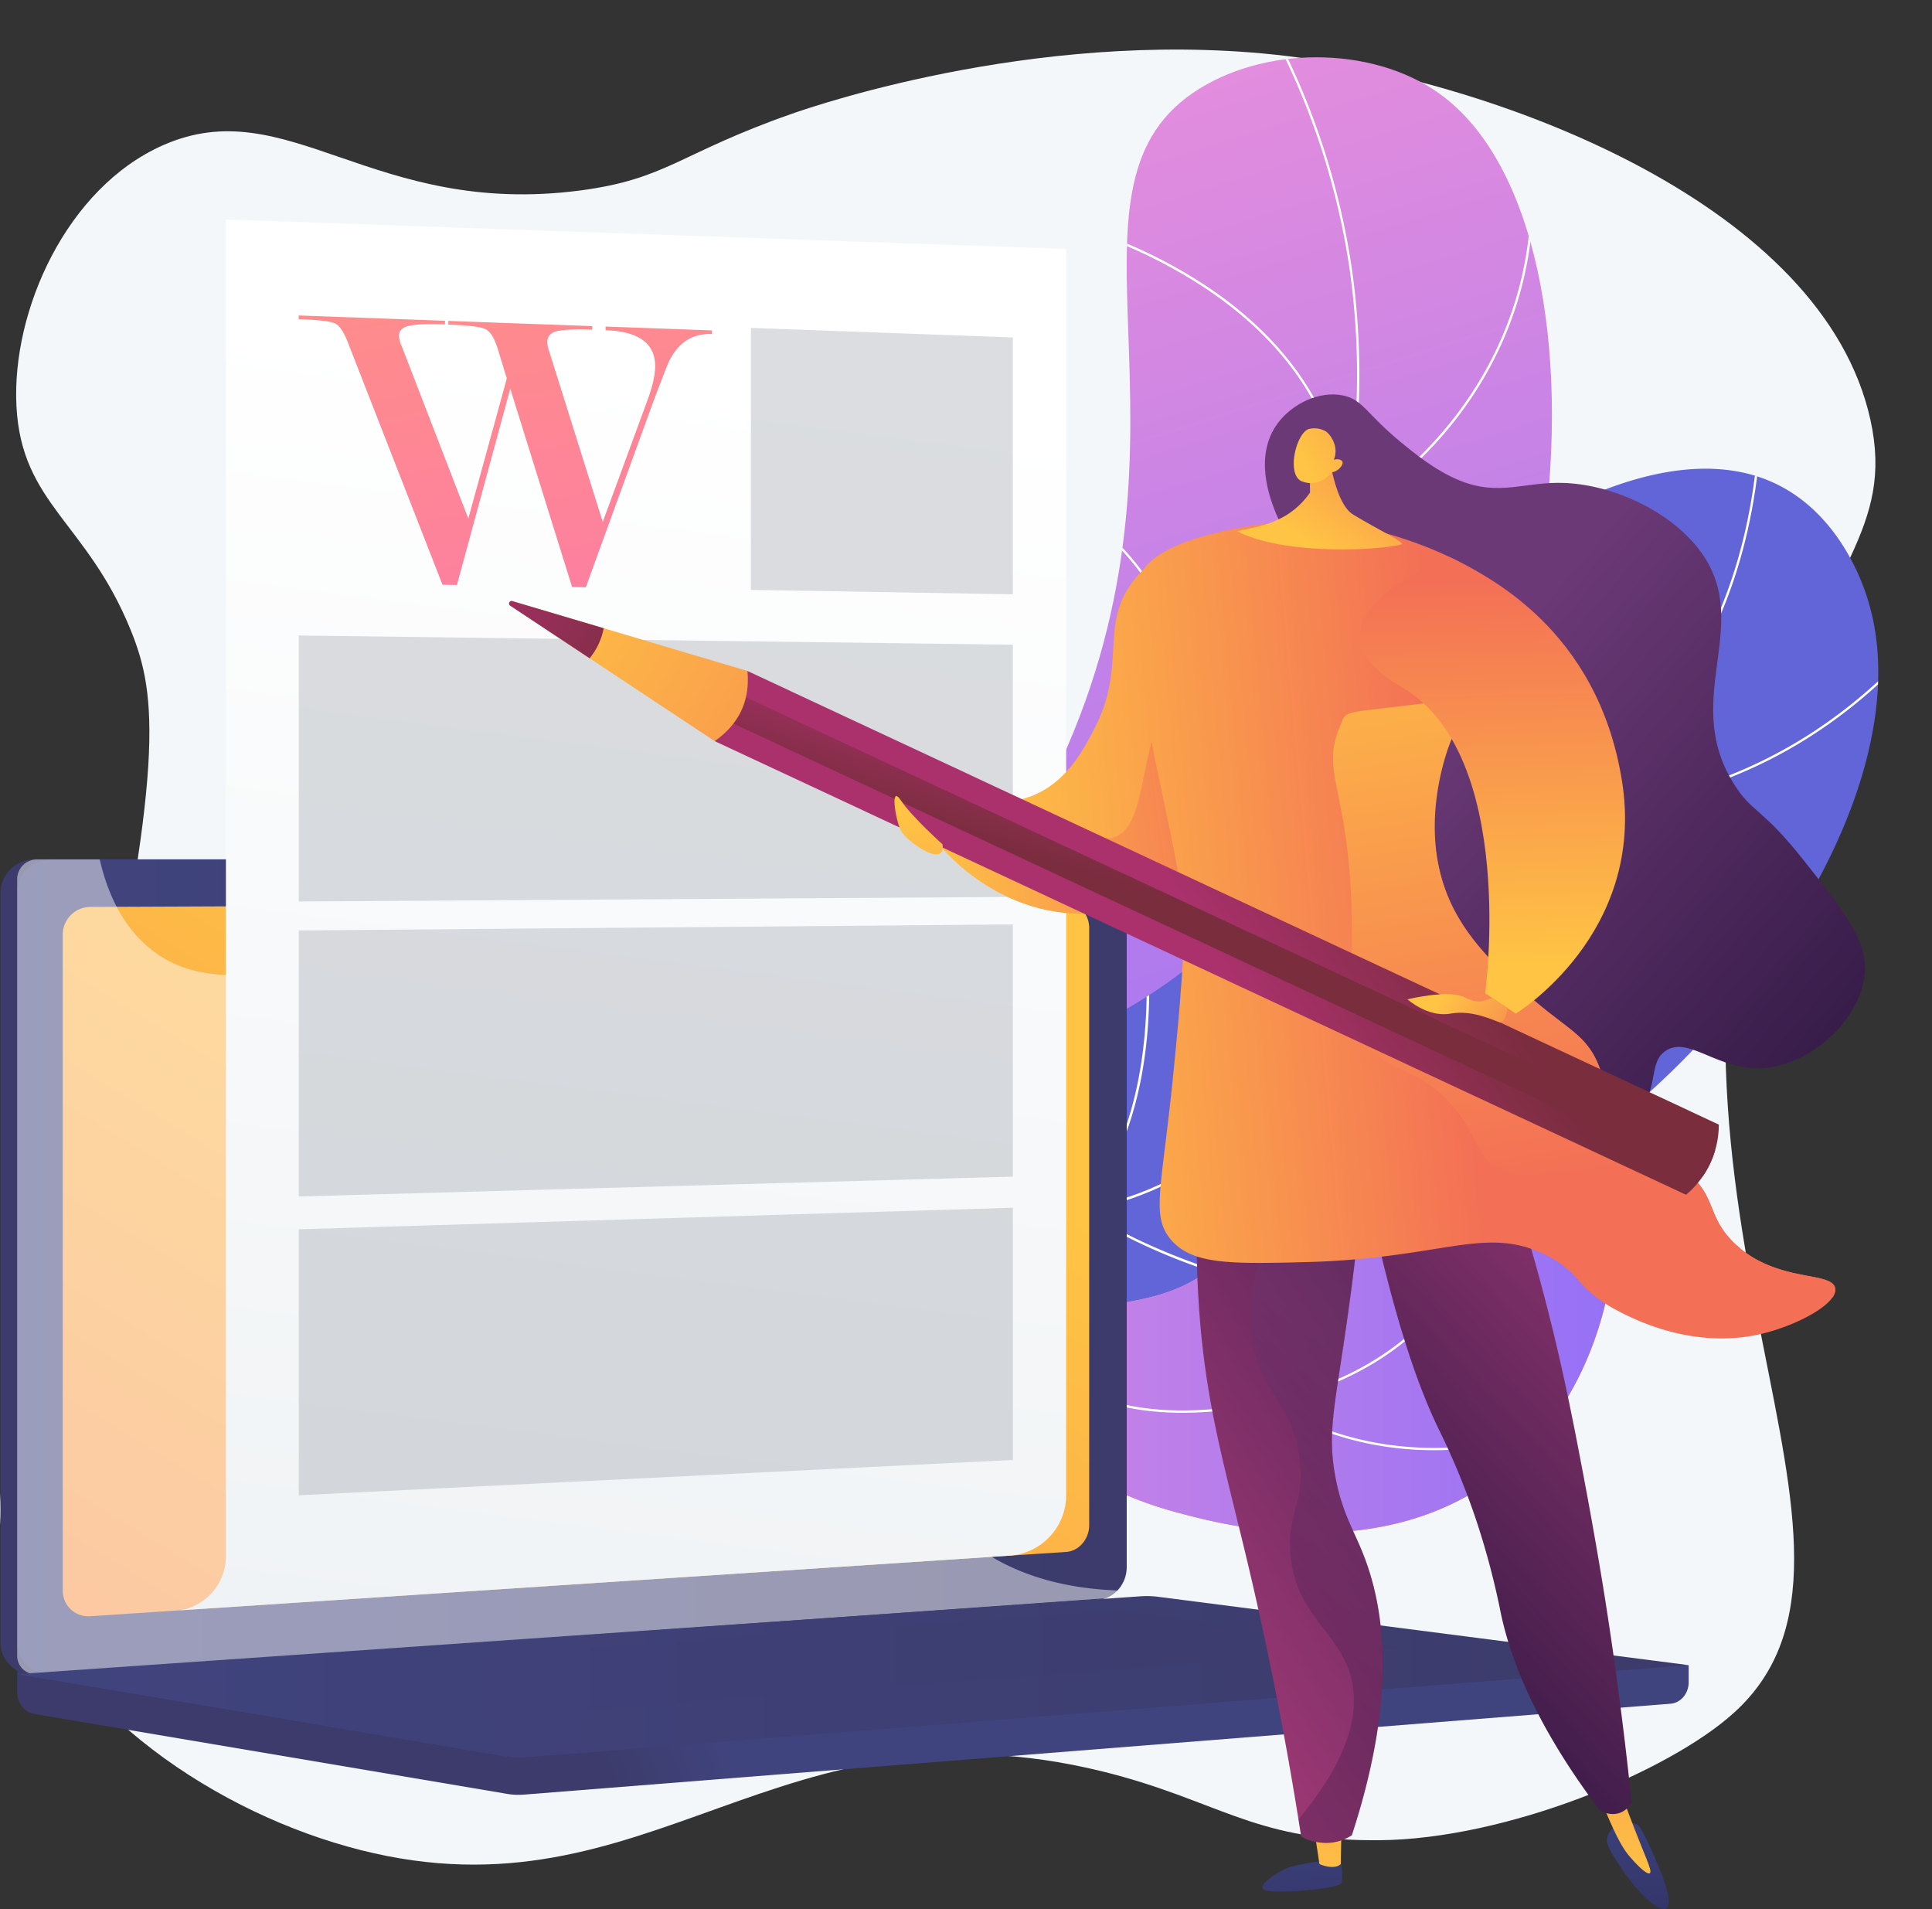
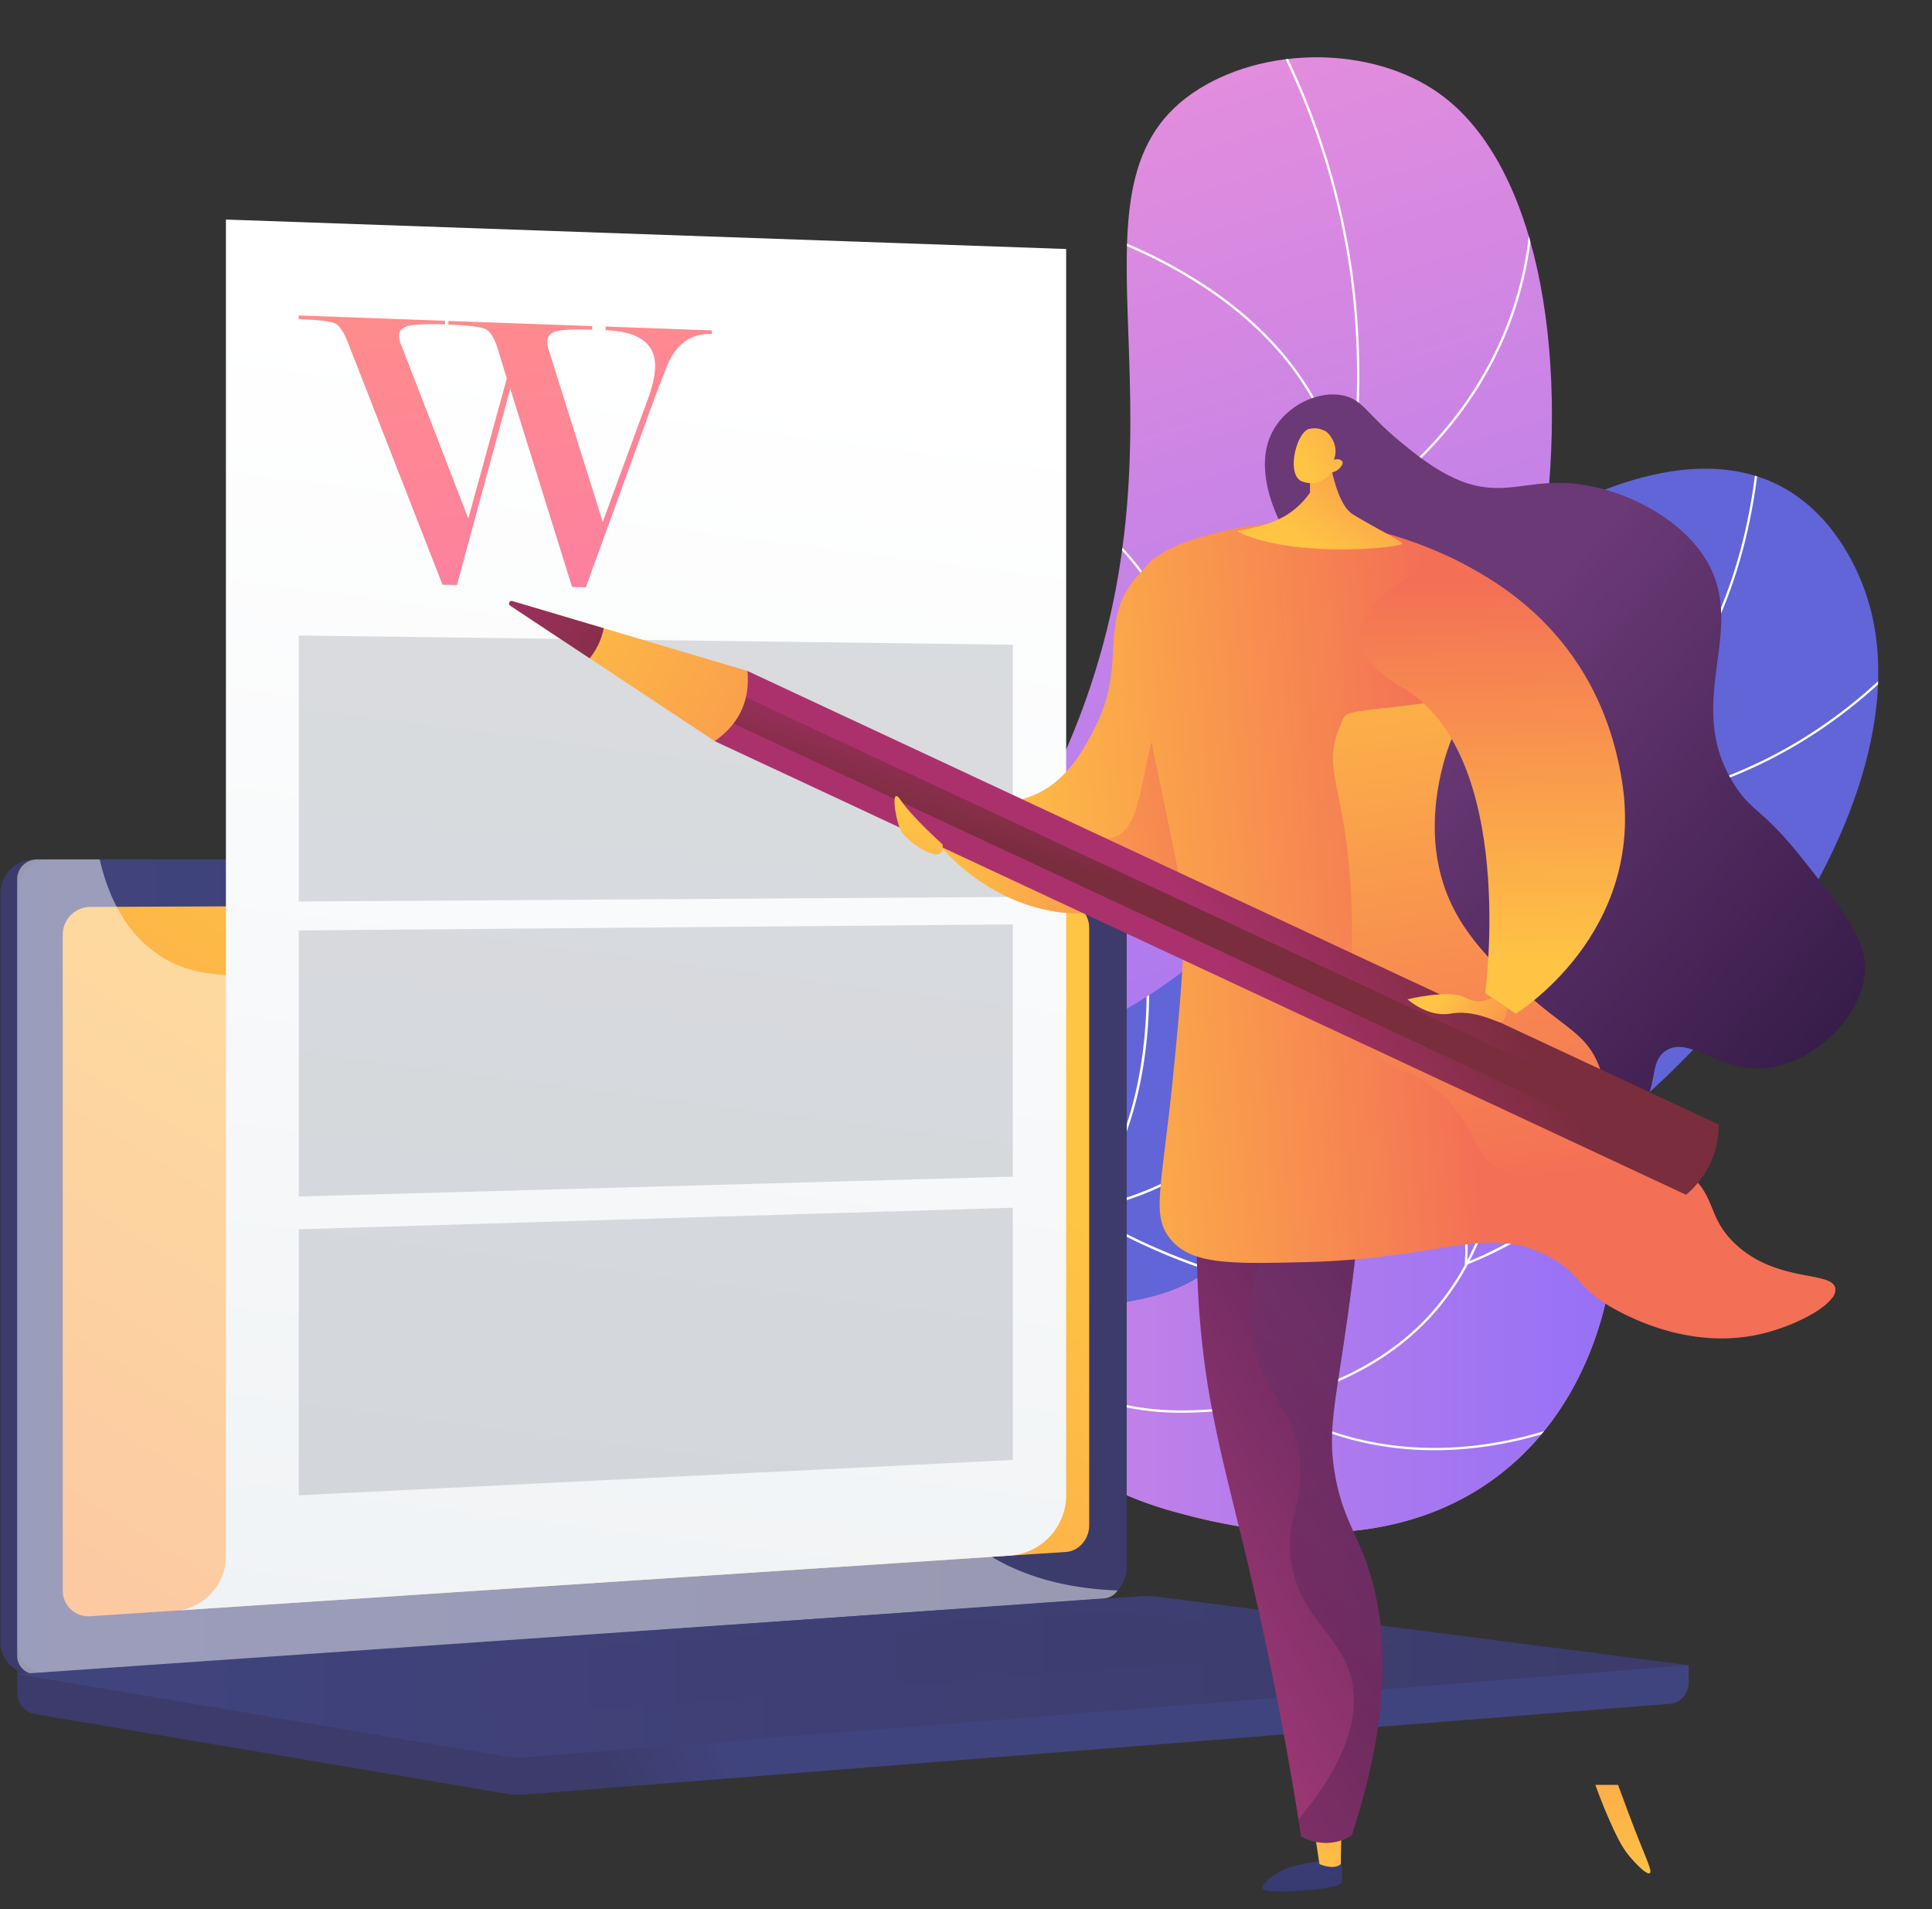
<svg xmlns="http://www.w3.org/2000/svg" xmlns:xlink="http://www.w3.org/1999/xlink" viewBox="0 0 844.08 833.98">
  <rect x="0" y="0" width="844.08" height="833.98" fill="#333333" stroke="none" />
  <defs>
    <style>.cls-1{fill:url(#linear-gradient);}.cls-2{fill:url(#linear-gradient-2);}.cls-3{fill:url(#linear-gradient-3);}.cls-16,.cls-4{fill:#fff;}.cls-5{isolation:isolate;}.cls-6{fill:#f4f7fa;}.cls-7{clip-path:url(#clip-path-2);}.cls-16,.cls-8{mix-blend-mode:soft-light;}.cls-9{clip-path:url(#clip-path-3);}.cls-10{fill:url(#linear-gradient-6);}.cls-11{clip-path:url(#clip-path-4);}.cls-12{fill:url(#linear-gradient-8);}.cls-13{fill:url(#linear-gradient-9);}.cls-14{fill:url(#linear-gradient-10);}.cls-15{fill:url(#linear-gradient-11);}.cls-16{opacity:0.48;}.cls-17{fill:url(#linear-gradient-12);}.cls-18,.cls-30{opacity:0.3;}.cls-18,.cls-30,.cls-33{mix-blend-mode:multiply;}.cls-18{fill:url(#linear-gradient-13);}.cls-19{fill:url(#linear-gradient-14);}.cls-20{fill:url(#linear-gradient-15);}.cls-21{fill:#a2a7ae;opacity:0.39;}.cls-22{fill:url(#linear-gradient-16);}.cls-23{fill:url(#linear-gradient-17);}.cls-24{fill:url(#linear-gradient-18);}.cls-25{fill:url(#linear-gradient-19);}.cls-26{fill:url(#linear-gradient-20);}.cls-27{fill:url(#linear-gradient-21);}.cls-28{fill:url(#linear-gradient-22);}.cls-29{fill:url(#linear-gradient-23);}.cls-30{fill:url(#linear-gradient-24);}.cls-31{fill:url(#linear-gradient-25);}.cls-32{fill:url(#linear-gradient-26);}.cls-34{fill:url(#linear-gradient-27);}.cls-35{fill:url(#linear-gradient-28);}.cls-36{fill:url(#linear-gradient-29);}.cls-37{fill:url(#linear-gradient-30);}.cls-38{fill:url(#linear-gradient-31);}.cls-39{fill:url(#linear-gradient-32);}.cls-40{fill:url(#linear-gradient-33);}.cls-41{fill:url(#linear-gradient-34);}.cls-42{fill:url(#linear-gradient-35);}.cls-43{fill:url(#linear-gradient-36);}</style>
    <linearGradient id="linear-gradient" x1="408.19" y1="46" x2="575.84" y2="579.44" gradientUnits="userSpaceOnUse">
      <stop offset="0" stop-color="#e38ddd" />
      <stop offset="1" stop-color="#9571f6" />
    </linearGradient>
    <linearGradient id="linear-gradient-2" x1="781.89" y1="1380.05" x2="751.04" y2="1243.92" gradientUnits="userSpaceOnUse">
      <stop offset="0" stop-color="#aa80f9" />
      <stop offset="1" stop-color="#6165d7" />
    </linearGradient>
    <linearGradient id="linear-gradient-3" x1="319.81" y1="526.52" x2="706.03" y2="526.52" xlink:href="#linear-gradient" />
    <clipPath id="clip-path">
      <path class="cls-4" d="M305.26,622.46l-.6-.81c43-31.46,85-46.28,124.76-44,17.4,1,29.61,4.84,41.42,8.59,14.77,4.68,28.73,9.11,51.88,8.14,41.66-1.74,77.21-15.88,100.1-39.81,35.45-37.06,43.3-99.24,20-158.4l.93-.37c23.46,59.52,15.53,122.12-20.19,159.47-23.07,24.12-58.87,38.37-100.79,40.12-23.33,1-37.37-3.48-52.23-8.19-11.74-3.73-23.89-7.58-41.16-8.55C389.8,576.38,348.05,591.14,305.26,622.46Z" />
    </clipPath>
    <clipPath id="clip-path-2" transform="translate(0 21.65)">
      <path class="cls-1" d="M369,712.1c-15.51-47.25-31.29-119.39-12.81-199.49,21.21-92,68.21-110.37,110.41-208.67C526.82,163.6,458.64,62,521,19.06c30.41-20.91,78.23-20.93,107.71.07C712.83,79,689.77,340,556.31,441.83,496,487.88,443.29,482.42,398,542,358,594.68,361.11,664.15,369,712.1Z" />
    </clipPath>
    <clipPath id="clip-path-3" transform="translate(0 21.65)">
      <path class="cls-2" d="M320.91,638c-5.25-31.75-8.26-81.32,17.58-125.66C383.56,435,465.73,460.67,544.37,377.81,607.8,311,587.81,259,658.1,214.61c11.76-7.43,73.93-48.34,120.15-23.7,26,13.88,35.49,42.39,37.26,47.74,26.78,80.88-55.6,207.52-163,265.43-61.7,33.28-81.6,22.4-190.17,61.21A611,611,0,0,0,320.91,638Z" />
    </clipPath>
    <linearGradient id="linear-gradient-6" x1="-2254.22" y1="-221.69" x2="-2718.6" y2="159.76" gradientTransform="translate(2772.01 1433.38) rotate(18.97)" gradientUnits="userSpaceOnUse">
      <stop offset="0" stop-color="#ff9085" />
      <stop offset="1" stop-color="#fb6fbb" />
    </linearGradient>
    <clipPath id="clip-path-4" transform="translate(0 21.65)">
      <path class="cls-3" d="M319.81,611.05a342.51,342.51,0,0,1,85.41-44.83C474.35,541.72,506,556.17,535.3,527c30.29-30.25,10.67-60.05,46.93-93.83,3-2.84,42-38.18,77.23-25,24.64,9.2,34.24,37.2,38.74,50.34,17.48,51,7.31,128.66-47.07,167-51.57,36.33-116.85,19-137.58,13.38-36.36-9.91-45-24.08-81.95-33C386.65,594.85,346.24,602.92,319.81,611.05Z" />
    </clipPath>
    <linearGradient id="linear-gradient-8" x1="316.06" y1="733.52" x2="264.79" y2="755.06" gradientUnits="userSpaceOnUse">
      <stop offset="0" stop-color="#40447e" />
      <stop offset="1" stop-color="#3c3b6b" />
    </linearGradient>
    <linearGradient id="linear-gradient-9" x1="232.96" y1="519.77" x2="180.65" y2="541.74" xlink:href="#linear-gradient-8" />
    <linearGradient id="linear-gradient-10" x1="7.5" y1="531.66" x2="492.26" y2="531.66" xlink:href="#linear-gradient-8" />
    <linearGradient id="linear-gradient-11" x1="313.73" y1="414.17" x2="-57.79" y2="1021.52" gradientUnits="userSpaceOnUse">
      <stop offset="0" stop-color="#ffc444" />
      <stop offset="1" stop-color="#f36f56" />
    </linearGradient>
    <linearGradient id="linear-gradient-12" x1="7.5" y1="710.92" x2="737.77" y2="710.92" xlink:href="#linear-gradient-8" />
    <linearGradient id="linear-gradient-13" x1="79.12" y1="726.95" x2="614.18" y2="726.95" xlink:href="#linear-gradient-8" />
    <linearGradient id="linear-gradient-14" x1="309.73" y1="140.2" x2="213.73" y2="886.2" gradientUnits="userSpaceOnUse">
      <stop offset="0" stop-color="#fff" />
      <stop offset="1" stop-color="#ebeff2" />
    </linearGradient>
    <linearGradient id="linear-gradient-15" x1="210.42" y1="60.99" x2="273.17" y2="420.63" gradientTransform="matrix(1, 0, 0, 1, 0, 0)" xlink:href="#linear-gradient-6" />
    <linearGradient id="linear-gradient-16" x1="565.55" y1="738.2" x2="573.63" y2="883.77" gradientUnits="userSpaceOnUse">
      <stop offset="0" stop-color="#444b8c" />
      <stop offset="1" stop-color="#26264f" />
    </linearGradient>
    <linearGradient id="linear-gradient-17" x1="580.82" y1="809.94" x2="576.52" y2="613.4" xlink:href="#linear-gradient-11" />
    <linearGradient id="linear-gradient-18" x1="711.92" y1="730.07" x2="720.01" y2="875.63" xlink:href="#linear-gradient-16" />
    <linearGradient id="linear-gradient-19" x1="709.69" y1="807.12" x2="705.39" y2="610.58" xlink:href="#linear-gradient-11" />
    <linearGradient id="linear-gradient-20" x1="742.76" y1="511.82" x2="487.74" y2="673.83" gradientUnits="userSpaceOnUse">
      <stop offset="0" stop-color="#311944" />
      <stop offset="1" stop-color="#a03976" />
    </linearGradient>
    <linearGradient id="linear-gradient-21" x1="579.05" y1="695.79" x2="770.23" y2="517.51" xlink:href="#linear-gradient-20" />
    <linearGradient id="linear-gradient-22" x1="418.3" y1="304.74" x2="629.41" y2="285.71" xlink:href="#linear-gradient-11" />
    <linearGradient id="linear-gradient-23" x1="818.69" y1="451.25" x2="631.38" y2="289.36" gradientUnits="userSpaceOnUse">
      <stop offset="0" stop-color="#311944" />
      <stop offset="1" stop-color="#6b3976" />
    </linearGradient>
    <linearGradient id="linear-gradient-24" x1="528.83" y1="689.95" x2="610.45" y2="580.4" xlink:href="#linear-gradient-23" />
    <linearGradient id="linear-gradient-25" x1="785.68" y1="563.19" x2="939.02" y2="563.19" gradientTransform="translate(-457.68 -119.51) rotate(-7.89)" xlink:href="#linear-gradient-11" />
    <linearGradient id="linear-gradient-26" x1="427.39" y1="405.57" x2="638.49" y2="386.54" xlink:href="#linear-gradient-11" />
    <linearGradient id="linear-gradient-27" x1="652.1" y1="210.29" x2="698.36" y2="493.15" xlink:href="#linear-gradient-11" />
    <linearGradient id="linear-gradient-28" x1="573.86" y1="216.97" x2="623.8" y2="144.47" xlink:href="#linear-gradient-11" />
    <linearGradient id="linear-gradient-29" x1="569.33" y1="180.2" x2="648.27" y2="132.67" xlink:href="#linear-gradient-11" />
    <linearGradient id="linear-gradient-30" x1="1894.19" y1="2882.47" x2="1975.72" y2="2933.93" gradientTransform="matrix(0.42, -0.91, 0.91, 0.42, -2898.1, 893.19)" gradientUnits="userSpaceOnUse">
      <stop offset="0" stop-color="#ab316d" />
      <stop offset="1" stop-color="#792d3d" />
    </linearGradient>
    <linearGradient id="linear-gradient-31" x1="1957.43" y1="2887.77" x2="1901.34" y2="2895.87" xlink:href="#linear-gradient-30" />
    <linearGradient id="linear-gradient-32" x1="1921.43" y1="2551.92" x2="1893.76" y2="2828" gradientTransform="matrix(0.42, -0.91, 0.91, 0.42, -2898.1, 893.19)" xlink:href="#linear-gradient-11" />
    <linearGradient id="linear-gradient-33" x1="1912.27" y1="2527.79" x2="1909.95" y2="2627.25" xlink:href="#linear-gradient-30" />
    <linearGradient id="linear-gradient-34" x1="400.38" y1="333.08" x2="425.26" y2="485.25" xlink:href="#linear-gradient-11" />
    <linearGradient id="linear-gradient-35" x1="654.59" y1="399.8" x2="650.43" y2="230.33" xlink:href="#linear-gradient-11" />
    <linearGradient id="linear-gradient-36" x1="631" y1="412.64" x2="674.26" y2="444.3" xlink:href="#linear-gradient-11" />
  </defs>
  <g class="cls-5">
    <g id="Layer_2" data-name="Layer 2">
      <g id="Metaphor_illustration" data-name="Metaphor illustration">
-         <path class="cls-6" d="M71.19,41.81c-42,18.56-66.16,72.14-64,114,2.21,42.78,30.8,50.56,50,98C68.71,282.25,72,313,38.91,463.63S-8,627.1,4.62,662.24C27.67,726.47,96.07,771,157.5,786.54c126.71,32.13,181.92-69.45,324.34-34.29,49,12.1,65.69,29.86,117.16,30h3.8c55-.48,126.11-29.71,154.8-55.72,78.51-71.16-50.71-218.86,16.06-424.44,24.55-75.59,54-92.59,43.53-140.28C796.55,68,656.36,15.28,566.6,3.38c-107-14.19-209.27,20.68-220.89,24.76-49,17.21-54.27,28.41-92.08,33.4C162.72,73.53,125.65,17.71,71.19,41.81Z" transform="translate(0 21.65)" />
        <path class="cls-1" d="M369,712.1c-15.51-47.25-31.29-119.39-12.81-199.49,21.21-92,68.21-110.37,110.41-208.67C526.82,163.6,458.64,62,521,19.06c30.41-20.91,78.23-20.93,107.71.07C712.83,79,689.77,340,556.31,441.83,496,487.88,443.29,482.42,398,542,358,594.68,361.11,664.15,369,712.1Z" transform="translate(0 21.65)" />
        <g class="cls-7">
          <g class="cls-8">
            <path class="cls-4" d="M359.25,593.14l-1-.25a359.86,359.86,0,0,1,20.28-58.25c19.27-43,40.52-66.66,67.41-96.57,17.48-19.45,37.3-41.5,60.19-73.09,42.81-59.09,56.1-79.84,68-113.22A330,330,0,0,0,589.79,97,321.5,321.5,0,0,0,548.14-21.14l.87-.51A322.63,322.63,0,0,1,590.78,96.84a330.81,330.81,0,0,1-15.7,155.26c-11.92,33.5-25.23,54.29-68.11,113.47-22.92,31.63-42.75,53.7-60.25,73.17-26.84,29.85-48,53.43-67.24,96.31A358.87,358.87,0,0,0,359.25,593.14Z" transform="translate(0 21.65)" />
            <path class="cls-4" d="M587.08,204.9v-.83c-.86-48.72-32-80.26-58-98.13a212.83,212.83,0,0,0-56.78-27.41l.26-1a213.64,213.64,0,0,1,57.09,27.55c26,17.9,57.18,49.43,58.39,98.1,4.24-2.47,26.34-16,46.21-41,20.26-25.53,42.28-68.6,32.09-128.88l1-.17c10.26,60.66-11.92,104-32.32,129.71-22.1,27.82-47,41.49-47.22,41.62Z" transform="translate(0 21.65)" />
            <path class="cls-4" d="M579.39,361.28c-5,0-9.68-.24-14-.64-27.32-2.5-46.89-11.36-47.09-11.45l-.38-.17.11-.41c12.54-47.85,1.64-83.09-9.71-104.24-12.3-22.9-27.74-34.63-27.89-34.74l.6-.81c.16.12,15.77,12,28.17,35.07,11.41,21.25,22.37,56.61,9.91,104.56a160.89,160.89,0,0,0,46.4,11.19c25,2.28,62-.5,95.62-26.7l.61.8C633.64,355.6,603.31,361.28,579.39,361.28Z" transform="translate(0 21.65)" />
            <path class="cls-4" d="M523.11,452.62a136.13,136.13,0,0,1-35.8-4.55c-22.87-6.23-34.6-16.76-34.72-16.86l-.26-.24.14-.33c21.21-48.58-8.37-128-8.67-128.84l.94-.36c.3.8,29.88,80.28,8.8,129.26,1.86,1.58,13.33,10.77,34.1,16.41,20.92,5.69,55.82,8.82,103.29-8.52l.35.94C564.51,449.32,541.7,452.62,523.11,452.62Z" transform="translate(0 21.65)" />
          </g>
        </g>
        <path class="cls-2" d="M320.91,638c-5.25-31.75-8.26-81.32,17.58-125.66C383.56,435,465.73,460.67,544.37,377.81,607.8,311,587.81,259,658.1,214.61c11.76-7.43,73.93-48.34,120.15-23.7,26,13.88,35.49,42.39,37.26,47.74,26.78,80.88-55.6,207.52-163,265.43-61.7,33.28-81.6,22.4-190.17,61.21A611,611,0,0,0,320.91,638Z" transform="translate(0 21.65)" />
        <g class="cls-9">
          <g class="cls-8">
            <path class="cls-4" d="M311.56,676.18l-1-.2c15.79-75.86,45.73-126.82,89-151.47,21.18-12.06,38-14,55.9-16,19.22-2.18,39.09-4.43,65.33-20.29,25.5-15.42,34.64-30.27,46.22-49.07,10.4-16.89,23.35-37.92,52.4-65.92,25.47-24.55,44-36,60.38-46.17,17.74-11,31.75-19.67,48-40.93,26.5-34.72,40.34-79.23,41.16-132.31l1,0c-.81,53.29-14.73,98-41.36,132.9-16.33,21.41-30.41,30.13-48.24,41.17C664,338,645.53,349.49,620.14,374c-29,27.92-41.87,48.89-52.25,65.73-11.64,18.91-20.84,33.85-46.55,49.4-26.42,16-46.41,18.24-65.74,20.43-17.75,2-34.51,3.91-55.51,15.87C357.07,549.89,327.29,600.62,311.56,676.18Z" transform="translate(0 21.65)" />
            <path class="cls-4" d="M679.57,332.53c-2.19,0-4.39,0-6.62-.1l-.67,0,.21-.64c.35-1.06,34.42-106.41-4.4-150l.75-.67c11.32,12.71,23.49,39,17.18,92.24a343.21,343.21,0,0,1-12.37,58.09,205.41,205.41,0,0,0,126.68-39c28.17-20.3,42.77-41.28,42.92-41.49l.83.58c-.15.21-14.85,21.32-43.17,41.73A206.39,206.39,0,0,1,679.57,332.53Z" transform="translate(0 21.65)" />
            <path class="cls-4" d="M683.81,422.26c-8.89,0-17.16-.46-24.67-1.18-40.34-3.89-67.71-15.94-68-16.06l-.39-.18.11-.41c15.17-54.94,1.79-133.08,1.65-133.87l1-.17c.14.78,13.49,78.76-1.55,133.88,3.49,1.49,29.74,12.2,67.31,15.81,37.07,3.56,93.07.74,149.3-33l.51.86C764,415,719.05,422.26,683.81,422.26Z" transform="translate(0 21.65)" />
            <path class="cls-4" d="M636,550.37c-52.73,0-93.46-11.14-118.79-20.75-28.86-11-44.53-22.36-44.69-22.48l-.43-.31.34-.41c41.71-50.92,25.47-135,25.3-135.9l1-.19a232.08,232.08,0,0,1,3.19,48.88c-1.73,45.37-16.29,72.54-28.35,87.43,5.71,4,67.14,44.86,170.55,42.64l0,1C641.37,550.35,638.66,550.37,636,550.37Z" transform="translate(0 21.65)" />
          </g>
        </g>
        <path class="cls-10" d="M319.81,611.05a342.51,342.51,0,0,1,85.41-44.83C474.35,541.72,506,556.17,535.3,527c30.29-30.25,10.67-60.05,46.93-93.83,3-2.84,42-38.18,77.23-25,24.64,9.2,34.24,37.2,38.74,50.34,17.48,51,7.31,128.66-47.07,167-51.57,36.33-116.85,19-137.58,13.38-36.36-9.91-45-24.08-81.95-33C386.65,594.85,346.24,602.92,319.81,611.05Z" transform="translate(0 21.65)" />
        <path class="cls-3" d="M319.81,611.05a342.51,342.51,0,0,1,85.41-44.83C474.35,541.72,506,556.17,535.3,527c30.29-30.25,10.67-60.05,46.93-93.83,3-2.84,42-38.18,77.23-25,24.64,9.2,34.24,37.2,38.74,50.34,17.48,51,7.31,128.66-47.07,167-51.57,36.33-116.85,19-137.58,13.38-36.36-9.91-45-24.08-81.95-33C386.65,594.85,346.24,602.92,319.81,611.05Z" transform="translate(0 21.65)" />
        <g class="cls-11">
          <g class="cls-8">
            <path class="cls-4" d="M305.26,622.46l-.6-.81c43-31.46,85-46.28,124.76-44,17.4,1,29.61,4.84,41.42,8.59,14.77,4.68,28.73,9.11,51.88,8.14,41.66-1.74,77.21-15.88,100.1-39.81,35.45-37.06,43.3-99.24,20-158.4l.93-.37c23.46,59.52,15.53,122.12-20.19,159.47-23.07,24.12-58.87,38.37-100.79,40.12-23.33,1-37.37-3.48-52.23-8.19-11.74-3.73-23.89-7.58-41.16-8.55C389.8,576.38,348.05,591.14,305.26,622.46Z" transform="translate(0 21.65)" />
            <path class="cls-4" d="M639.94,531.13l0-.78c2.68-35.49-18.69-62.42-37.08-78.76a182,182,0,0,0-41.07-27.27l.41-.92a183,183,0,0,1,41.3,27.42c18.44,16.37,39.83,43.3,37.5,78.82,7.34-2.83,67.53-27.52,71.46-76.56l1,.08c-1.22,15.19-8.81,37.73-38,58.84a157.52,157.52,0,0,1-34.8,18.87Z" transform="translate(0 21.65)" />
            <path class="cls-4" d="M626.73,611.88a142.66,142.66,0,0,1-27-2.51c-28.5-5.46-45.16-18-45.32-18.1l-.4-.3.29-.4c20.79-28.65,17.34-60.05,10.79-81.35a146.18,146.18,0,0,0-19.45-39.83l.81-.6a147.22,147.22,0,0,1,19.59,40.11c6.59,21.42,10.08,53-10.63,81.85,2.67,1.91,18.7,12.7,44.57,17.64,26.1,5,67.85,4.89,118.55-24l.5.88C683,605.83,651.43,611.88,626.73,611.88Z" transform="translate(0 21.65)" />
          </g>
        </g>
        <path class="cls-12" d="M737.77,705.82l-730.27-6v17.68c0,4.8,3.19,8.88,7.5,9.61L221.5,762a29.66,29.66,0,0,0,7.41.33l500.92-39.7c4.47-.35,7.94-4.45,7.94-9.38Z" transform="translate(0 21.65)" />
        <path class="cls-13" d="M472.76,677.16,15.05,709.51A13.63,13.63,0,0,1,.2,695.77V368.56a14.82,14.82,0,0,1,14.85-14.78H472.76c6.74,0,12.2,6,12.2,13.36V662.93C485,670.31,479.5,676.68,472.76,677.16Z" transform="translate(0 21.65)" />
        <path class="cls-14" d="M480.05,677.16,22.35,709.51A13.63,13.63,0,0,1,7.5,695.77V368.56a14.82,14.82,0,0,1,14.85-14.78h457.7c6.75,0,12.21,6,12.21,13.36V662.93C492.26,670.31,486.8,676.68,480.05,677.16Z" transform="translate(0 21.65)" />
        <path class="cls-15" d="M465.8,656.31,39.49,684.4a11.17,11.17,0,0,1-12.08-11.27V386.66a12.14,12.14,0,0,1,12.08-12.12l426.31-1.77c5.56,0,10.06,4.89,10.06,11V644.65C475.86,650.72,471.36,655.94,465.8,656.31Z" transform="translate(0 21.65)" />
        <path class="cls-4" d="M267.37,362.73a5.28,5.28,0,1,1-5.27-5.5A5.41,5.41,0,0,1,267.37,362.73Z" transform="translate(0 21.65)" />
        <path class="cls-16" d="M369.78,587.42c-35.29-19-63,5.07-89.81-18.66-16.23-14.39-8.26-25.12-28.23-46.63-22.13-23.82-36.53-15.81-58.76-37.24-28.12-27.11-14.06-48.2-38.27-67.66-29.38-23.6-61.06-1.75-89-24.39-12.07-9.77-18.68-24-22.14-39.06H16.19a8.68,8.68,0,0,0-8.69,8.68V701.63a8,8,0,0,0,8.69,8.06l466.47-33.11a7.55,7.55,0,0,0,5.63-3.43c-34.15-1.25-55.13-12.7-68.54-24.53C393.52,625.47,398.07,602.64,369.78,587.42Z" transform="translate(0 21.65)" />
        <path class="cls-17" d="M498.3,675.69l-490.8,34,214,36.08a29.66,29.66,0,0,0,7.41.33l508.86-40.33L506.1,675.93A39.13,39.13,0,0,0,498.3,675.69Z" transform="translate(0 21.65)" />
        <polygon class="cls-18" points="79.12 732.24 487.72 703.48 614.18 719.67 209.09 750.42 79.12 732.24" />
        <path class="cls-19" d="M465.8,631.51V87.13L98.7,74.26V658.12a24,24,0,0,1-20.15,23.71h0l362.5-23.89A26.5,26.5,0,0,0,465.8,631.51Z" transform="translate(0 21.65)" />
        <path class="cls-20" d="M222.93,148.16l-23.3,85.74-6.3-.1L152.24,128.6q-2.82-7.45-5.74-8.9c-1.95-1-7.27-1.61-16-1.92v-1.62l63.92,2.32v1.59q-11.34-.41-15.72.6t-4.38,4.4a11.07,11.07,0,0,0,1.12,4.33l29.16,75.49,16.82-61.2-3.91-12.8q-2.23-7.21-5.39-8.75t-16.23-2v-1.6l62.84,2.27v1.58q-11-.39-15.32.6c-2.84.67-4.27,2.24-4.27,4.71a11.08,11.08,0,0,0,.73,3.91l23.47,74.74,19.89-54.13q3-8.51,3-13.94,0-14.9-21.65-15.68V121L311,122.69v1.57q-12.67-.47-18.78,12.1c-.6,1.27-2.81,6.91-6.64,17l-29.64,81.53-6-.1Z" transform="translate(0 21.65)" />
        <polygon class="cls-21" points="442.51 391.83 130.53 393.82 130.53 277.62 442.51 281.65 442.51 391.83" />
        <polygon class="cls-21" points="442.51 514.01 130.53 522.68 130.53 406.48 442.51 403.83 442.51 514.01" />
        <polygon class="cls-21" points="442.51 637.78 130.53 653.22 130.53 537.02 442.51 527.6 442.51 637.78" />
-         <polygon class="cls-21" points="328.06 257.7 442.51 259.63 442.51 147.42 328.06 143.25 328.06 257.7" />
        <path class="cls-22" d="M585.8,790s1,8,.34,10.74-24.08,4.65-32,3.71,4.73-9,9.79-10.57S585.8,790,585.8,790Z" transform="translate(0 21.65)" />
        <path class="cls-23" d="M574,776.54l2.46,16.14s6.29,2.83,9.31,0l.34-16.89Z" transform="translate(0 21.65)" />
-         <path class="cls-24" d="M705.92,775.82s-5,3.68-3.64,8.09S715.18,806,723.44,811s5.67-5.44,3.26-11.95-8.54-20.85-10.93-23.25S705.92,775.82,705.92,775.82Z" transform="translate(0 21.65)" />
        <path class="cls-25" d="M697,758.08c2.4,6.69,4.71,12.19,6.51,16.24,4,9,6.18,12.35,8.65,15.26,2.16,2.55,7.26,8,8.63,7.07s-2.34-7.51-9.53-26.83c-1-2.81-4.35-11.74-4.35-11.74H697Z" transform="translate(0 21.65)" />
        <path class="cls-26" d="M525,478.58a417.75,417.75,0,0,0-.9,74.58c3.2,41.26,11.45,67.37,21.8,111.37,6.32,26.88,14.85,66.46,22.56,116a21.69,21.69,0,0,0,13.83,2.71,21,21,0,0,0,8.3-3.15c20.23-61.82,14.26-100.13,4.5-124-4.17-10.18-9.21-18.2-11.91-33.84-3.57-20.69.85-32.26,7.14-80.19,4.48-34.16,3.71-39.44.72-44.57C579.14,477,542.66,477.36,525,478.58Z" transform="translate(0 21.65)" />
-         <path class="cls-27" d="M594.67,485.76c12.39,64,24.55,97.63,33.76,116.64a320,320,0,0,1,17,41.51,340.48,340.48,0,0,1,10.34,39.53C660,703.06,670.6,731.71,699,769.28c.35.21,5.2,3,9.83.51a9.59,9.59,0,0,0,4-4.13c-3.72-35.92-8-66.11-11.68-89.41-.78-4.88-4.2-26.26-9.57-54.5-2.1-11.06-5.17-27.25-8.86-43.89-4.58-20.71-11.62-48.89-22.46-82.66Z" transform="translate(0 21.65)" />
        <path class="cls-28" d="M397.7,329.29l8.39-9.84c1.34,1,20.68,15.28,43.8,6.94,15.91-5.74,23.5-20.52,28.37-30,14.62-28.34,1.11-45.77,18.27-66,4.76-5.63,14.62-13,21.85-12.17,17.22,2,33.72,50.65,23.08,92.21-2.14,8.39-14,54.58-53.88,64.94C455.35,383.74,417.42,365.48,397.7,329.29Z" transform="translate(0 21.65)" />
        <path class="cls-29" d="M584.11,232.6c-7-6.5-20.48-14-27.22-31.4-2-5.24-9.22-23.81,1.39-38,6.29-8.44,18-14.16,28.3-12.13,8.81,1.73,10.19,7.86,25.16,20.21,5.83,4.81,15.19,12.54,25.62,16.83,17.86,7.36,28.59.44,46.52,1.23,22,1,47.62,13.26,59.94,31.14C765.71,252.2,734,284.38,758,321.55c7.85,12.18,11.72,9.45,30.32,33s27.94,35.4,26.29,49.87c-2.3,20.07-23.92,39.24-44.28,40.54-19.89,1.28-32.53-14.37-42.66-7.52-7.21,4.87-3.09,14.34-10.74,25.73-9.86,14.68-29.26,17.6-32.39,18.07-29.07,4.39-68.26-29.7-84.91-70.09C569.59,338.36,622.32,267.92,584.11,232.6Z" transform="translate(0 21.65)" />
        <path class="cls-30" d="M595.12,656c-4.17-10.18-9.21-18.2-11.91-33.84-3.57-20.69.85-32.26,7.14-80.19,4.48-34.16,3.71-39.44.72-44.57-6.48-11.13-20.22-16.07-34.24-18.08.19.72.38,1.44.53,2.13,7.36,33.6-20.72,54.09-8.05,91,6.24,18.21,16.2,22.38,18.52,43.5,2.18,19.78-5.71,23.9-4,41.89,2.52,26.87,21.62,33.38,26.59,54,3.22,13.38.51,32.94-23.07,61.25.39,2.44.78,4.88,1.17,7.37a21.69,21.69,0,0,0,13.83,2.71,21,21,0,0,0,8.3-3.15C610.85,718.22,604.88,679.91,595.12,656Z" transform="translate(0 21.65)" />
        <path class="cls-31" d="M521.29,266.61c-26.7,27.84-17.06,72.8-35.18,77.66-5.53,1.49-5.82-2.87-19.85-5.38-20.53-3.66-28.86,4.07-43.35,1.13-6-1.21-14-4.47-22.78-13.58l-2.43,2.85c19.72,36.19,57.65,54.45,89.88,46.09,39.91-10.36,51.74-56.55,53.88-64.94,5-19.5,4-40.57-.22-57.64A63.23,63.23,0,0,0,521.29,266.61Z" transform="translate(0 21.65)" />
        <path class="cls-32" d="M499.15,227.76c1.86-2.88,7.76-10.87,32.78-16.75a151.67,151.67,0,0,1,41.83-4.62,143.2,143.2,0,0,1,23.75,2.94c22.85,4.95,68.41,22.35,70,46,1.14,16.93-21.43,18-34.2,48-9.3,21.83-9.24,49.1.91,70.31,8.14,17,22.55,29.81,33.49,39.52C684.12,427.74,692.61,430,698.12,443c6,14.2,0,21.13,7.39,30.85,8,10.44,17.36,5.59,30.9,16.15,13.88,10.82,8.94,19.72,21.57,31.68,18.35,17.36,42.67,11.72,43.8,19.54,1,6.72-16.31,15.84-31,19.54-29.08,7.33-54.45-5-62-8.76-20.88-10.49-17.28-17.28-33.2-25.28-26.67-13.4-44.89,1.51-105.62,3-32.89.83-49.52,1-58.63-10.11-8.32-10.16-3.95-21.31,1-69.36h0c1.61-16.05,5-49.65,5-68.79,0-11.32-3.91-29.8-11.76-66.78-.47-2.18-4.71-22.15-8.14-48.84C494.37,241.88,494.81,234.5,499.15,227.76Z" transform="translate(0 21.65)" />
        <g class="cls-33">
          <path class="cls-34" d="M758,521.71c-12.63-12-7.69-20.86-21.57-31.68-13.54-10.56-22.91-5.71-30.9-16.15-7.44-9.72-1.4-16.65-7.39-30.85-5.51-13-14-15.28-30.42-29.84-10.94-9.71-25.35-22.49-33.49-39.52-14.14-29.54-4.25-61.08-.91-70.31,10.76-29.66,32.47-45.29,40.34-50.41-.76-.82-37.52,31.91-38.47,30.93-51.84,7.12-46.2,3.42-49.94,12.29-8.64,20.5,5,28,5.39,87.16.17,28.26-2.88,39.42,6.29,51.22,10.49,13.49,22.58,9.31,37.74,26.95,11.65,13.56,9.79,22.15,20.67,27.86,11.7,6.14,19.15-1,32.35,1.8,22,4.7,26.76,30.12,41.33,44,11,10.52,31.4,17.87,71.58,10a5.58,5.58,0,0,0,1.2-3.91C800.65,533.43,776.33,539.07,758,521.71Z" transform="translate(0 21.65)" />
        </g>
        <path class="cls-35" d="M580.69,177.29S583.3,198.19,591,203s20.19,11,21.56,12.74-47.78,7-72.14-5.32h0c8-1.67,10.21-2.29,10.21-2.29A44.79,44.79,0,0,0,561,204a35,35,0,0,0,11.35-10.49L572.21,182Z" transform="translate(0 21.65)" />
        <path class="cls-36" d="M581.86,184.69s-5,6.91-12.92,4c-7.06-2.58-2.84-20.82,2.76-22.9a9.92,9.92,0,0,1,7.59,1.05c1.61,1,5.92,6.35,3.45,12.35,1.79-.52,3.36-.05,3.75.84.5,1.12-1,2.64-1.35,3A6,6,0,0,1,581.86,184.69Z" transform="translate(0 21.65)" />
        <path class="cls-37" d="M750.94,469.63a40,40,0,0,1-14.31,30.65L312.24,302.11l14.31-30.65Z" transform="translate(0 21.65)" />
        <path class="cls-38" d="M743.93,492.2a38.46,38.46,0,0,0,5.43-11.51L322,281.15l-5.38,11.53Z" transform="translate(0 21.65)" />
        <path class="cls-39" d="M326.55,271.46c1.19,12.85-3.51,23.1-14.31,30.65l-89.37-59.19a1.12,1.12,0,0,1,.93-2Z" transform="translate(0 21.65)" />
        <path class="cls-40" d="M222.87,242.92l34.74,23a29.6,29.6,0,0,0,6.15-13.13l-40-11.87A1.12,1.12,0,0,0,222.87,242.92Z" transform="translate(0 21.65)" />
        <path class="cls-41" d="M411.8,347.21s-13.41-12-18.22-19.22-2.4,8.41,0,13.21S413.19,358,411.8,347.21Z" transform="translate(0 21.65)" />
        <path class="cls-42" d="M633.26,221.66c15.61,7.73,64.67,30.92,75.37,97.82s-46.38,101.68-46.38,101.68l-13.38-8.92s14.27-104.36-36.57-133.79S633.26,221.66,633.26,221.66Z" transform="translate(0 21.65)" />
        <path class="cls-43" d="M652,414.35c-3.16.57-4.95,3.24-12.08-.32s-25,.89-25,.89,8.92,8,18.73,6.24,18.92,3.06,21.5,3.76,3.48-6.14,3.48-6.14Z" transform="translate(0 21.65)" />
      </g>
    </g>
  </g>
</svg>